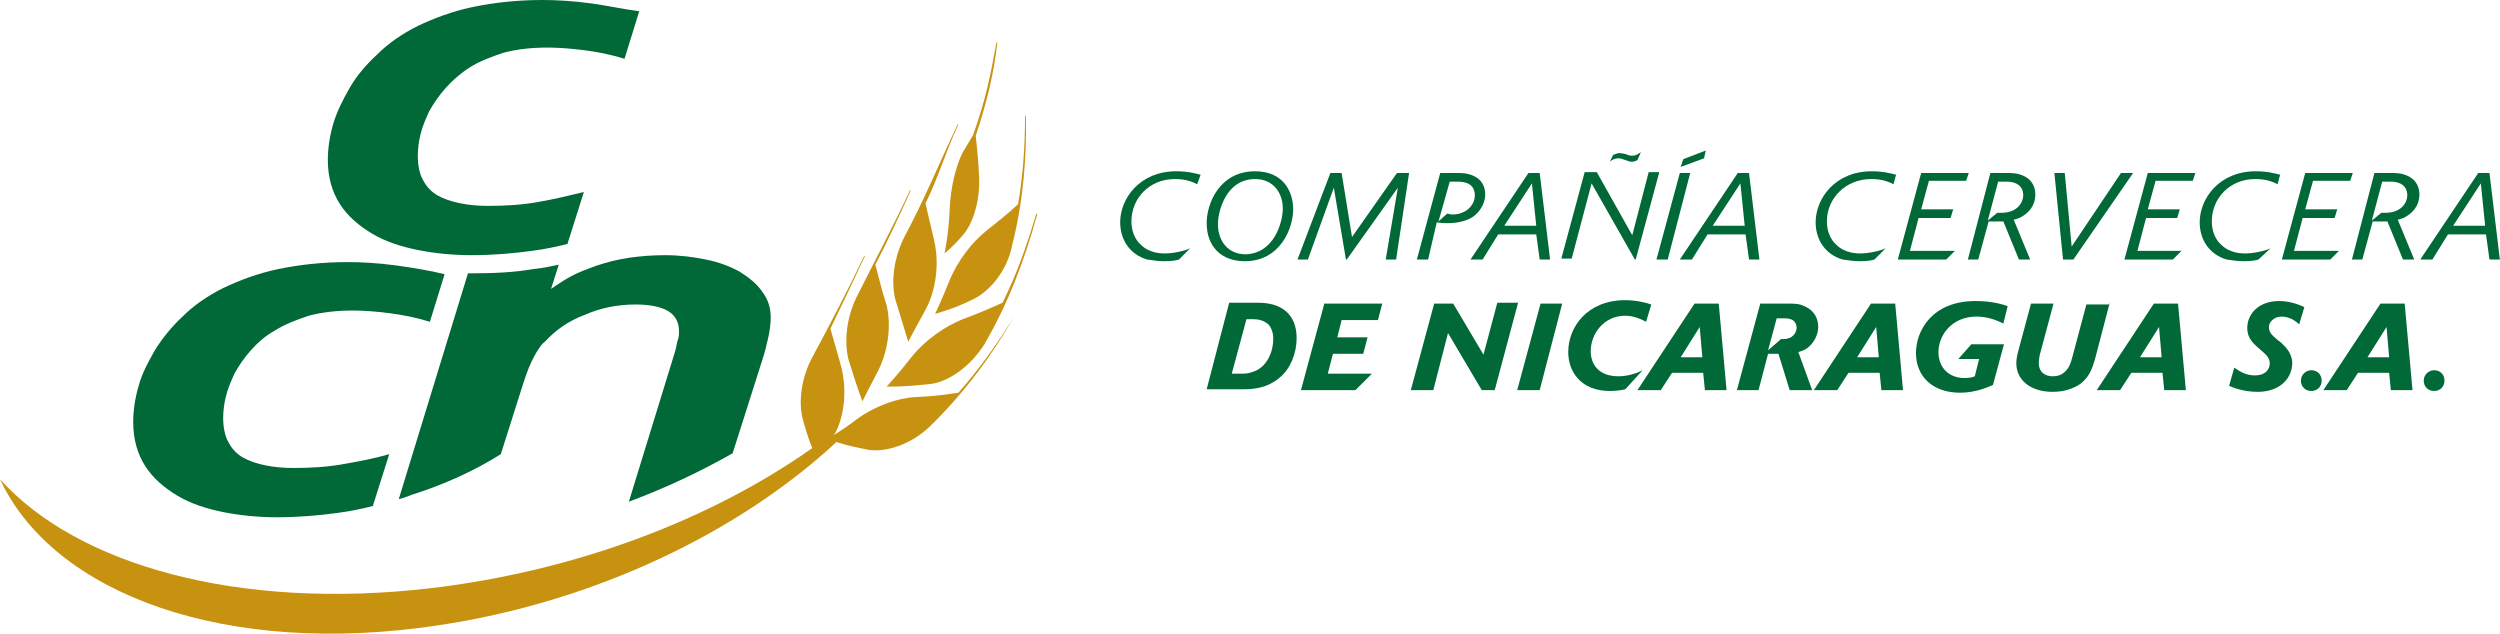
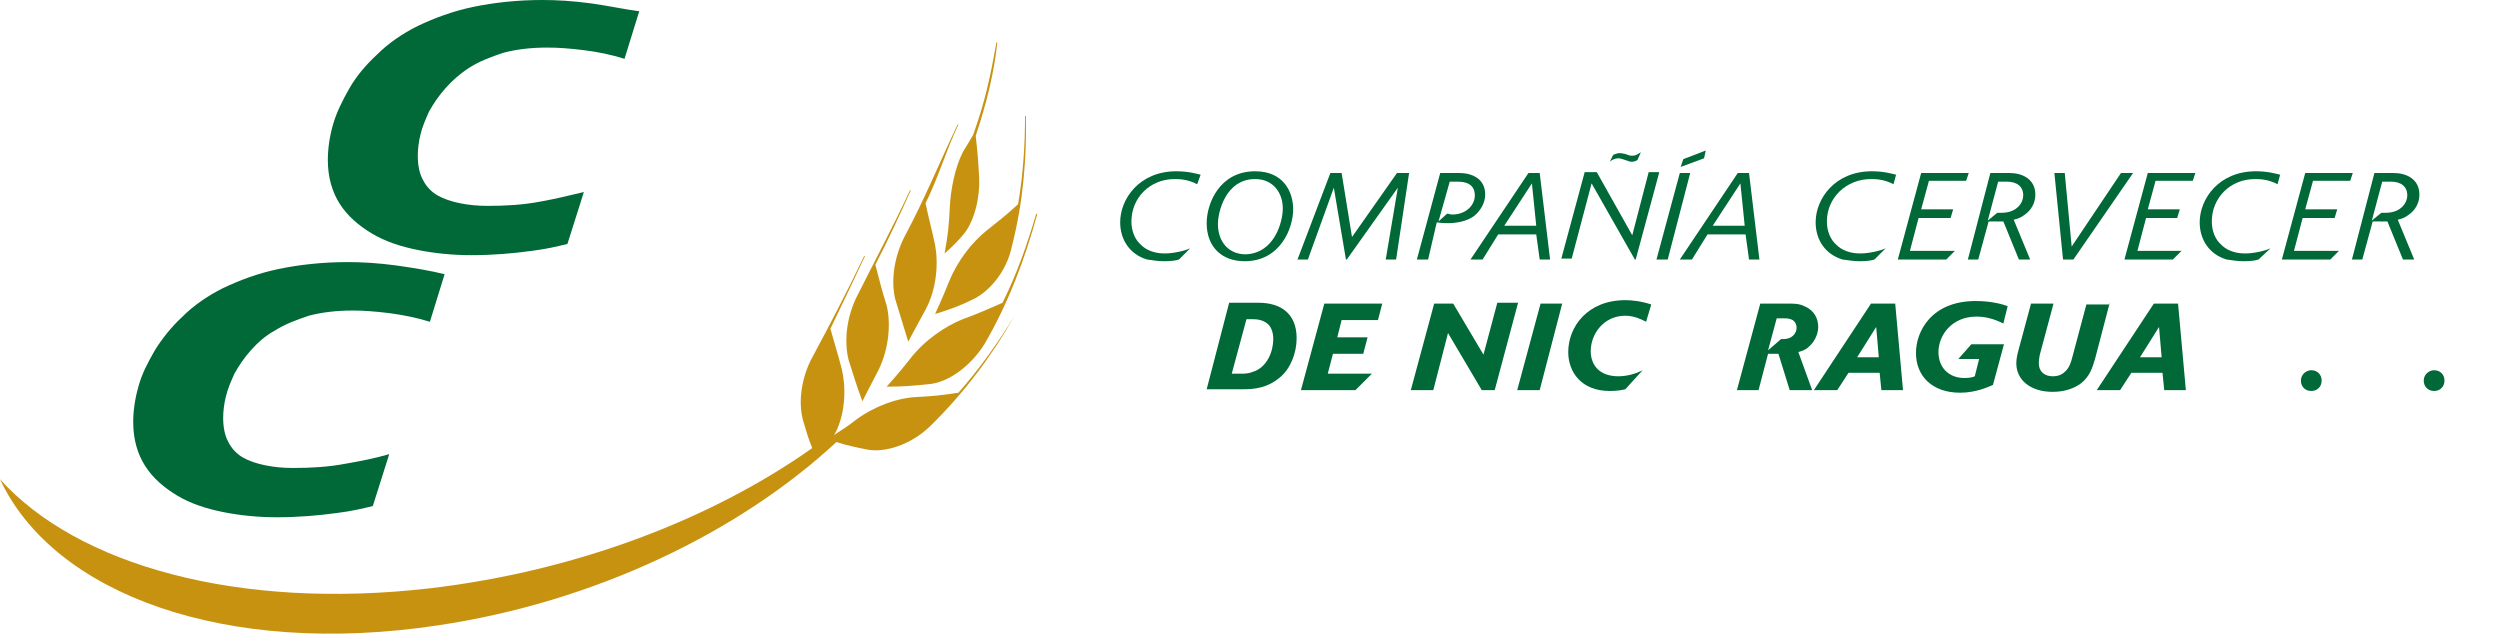
<svg xmlns="http://www.w3.org/2000/svg" xmlns:ns1="http://sodipodi.sourceforge.net/DTD/sodipodi-0.dtd" xmlns:ns2="http://www.inkscape.org/namespaces/inkscape" version="1.1" id="Layer_1" x="0px" y="0px" viewBox="0 0 400 101.396" xml:space="preserve" ns1:docname="compania_cervecera_de_nicaragua_v.svg" width="400" height="101.396" ns2:version="0.92.1 r15371">
  <defs id="defs99" />
  <style type="text/css" id="style2"> .st0{fill:#006937;} .st1{fill:#C89211;} </style>
  <g id="g94" transform="matrix(1.384,0,0,1.384,0.138,0)">
    <g id="g92">
      <g id="g38">
        <path class="st0" d="m 138.3,21.3 c -1.1,-0.6 -2.2,-0.6 -2.6,-0.6 -2.9,0 -5,2.2 -5,4.9 0,1.1 0.4,2.1 1.1,2.7 1,1 2.4,1 2.8,1 0.9,0 2.3,-0.3 2.9,-0.6 l -1.3,1.3 c -0.3,0.1 -0.8,0.2 -1.7,0.2 -0.7,0 -1.3,-0.1 -2,-0.2 -2,-0.6 -3.1,-2.3 -3.1,-4.3 0,-2.7 2.2,-5.9 6.5,-5.9 1.4,0 2.4,0.3 2.8,0.4 z" id="path4" ns2:connector-curvature="0" style="fill:#006937" />
        <path class="st0" d="m 143.8,30.2 c -2.7,0 -4.4,-1.7 -4.4,-4.4 0,-2.3 1.5,-6 5.6,-6 3.3,0 4.4,2.4 4.4,4.4 0,2.2 -1.5,6 -5.6,6 z m 4.4,-6.1 c 0,-1.8 -1.1,-3.4 -3.2,-3.4 -3.4,0 -4.3,3.8 -4.3,5.2 0,2 1.2,3.5 3.2,3.5 3.3,-0.1 4.3,-3.7 4.3,-5.3 z" id="path6" ns2:connector-curvature="0" style="fill:#006937" />
        <path class="st0" d="m 161.3,30 h -1.2 l 1.4,-8.3 -5.9,8.3 h -0.1 l -1.4,-8.3 -3,8.3 h -1.2 l 3.8,-10 h 1.3 l 1.2,7.4 5.2,-7.4 h 1.4 z" id="path8" ns2:connector-curvature="0" style="fill:#006937" />
        <path class="st0" d="m 165,30 h -1.3 l 2.7,-10 h 2.2 c 1.4,0 3,0.6 3,2.5 0,0.9 -0.5,1.8 -1.2,2.4 -0.6,0.5 -1.7,0.9 -3.1,0.9 -0.2,0 -0.8,0 -1.3,-0.1 z m 2.2,-5.3 c 0.2,0 0.3,0.1 0.6,0.1 1.6,0 2.6,-1.1 2.6,-2.2 0,-1.3 -1,-1.6 -2,-1.6 h -0.9 l -1.3,4.6 z" id="path10" ns2:connector-curvature="0" style="fill:#006937" />
        <path class="st0" d="m 179.1,30 h -1.2 l -0.4,-2.9 h -4.4 l -1.8,2.9 h -1.4 l 6.7,-10 h 1.3 z m -1.6,-3.9 -0.5,-4.9 -3.2,4.9 z" id="path12" ns2:connector-curvature="0" style="fill:#006937" />
        <path class="st0" d="M 191.7,20 189,30 h -0.1 l -5,-8.8 -2.3,8.7 h -1.2 l 2.7,-10 h 1.4 l 4.1,7.3 1.9,-7.3 h 1.2 z m -5.3,-2.1 c 0.3,-0.1 0.5,-0.2 0.7,-0.2 0.3,0 0.6,0.1 0.7,0.1 0.5,0.2 0.6,0.2 0.8,0.2 0.4,0 0.5,-0.1 1,-0.4 l -0.4,0.9 c -0.3,0.2 -0.6,0.2 -0.7,0.2 -0.2,0 -0.4,-0.1 -0.7,-0.2 -0.3,-0.1 -0.6,-0.2 -0.8,-0.2 -0.4,0 -0.8,0.2 -1,0.4 z" id="path14" ns2:connector-curvature="0" style="fill:#006937" />
        <path class="st0" d="m 192.7,30 h -1.3 l 2.7,-10 h 1.2 z m 4.4,-12.6 -0.2,0.9 -2.7,1 0.3,-0.9 z" id="path16" ns2:connector-curvature="0" style="fill:#006937" />
        <path class="st0" d="m 203.3,30 h -1.2 l -0.4,-2.9 h -4.4 l -1.8,2.9 h -1.4 l 6.7,-10 h 1.3 z m -1.7,-3.9 -0.5,-4.9 -3.2,4.9 z" id="path18" ns2:connector-curvature="0" style="fill:#006937" />
        <path class="st0" d="m 218.8,21.3 c -1.1,-0.6 -2.2,-0.6 -2.6,-0.6 -2.9,0 -5.1,2.2 -5.1,4.9 0,1.1 0.4,2.1 1.1,2.7 1,1 2.4,1 2.8,1 0.9,0 2.3,-0.3 2.9,-0.6 l -1.3,1.3 c -0.3,0.1 -0.8,0.2 -1.7,0.2 -0.6,0 -1.3,-0.1 -2,-0.2 -2,-0.6 -3.1,-2.3 -3.1,-4.3 0,-2.7 2.2,-5.9 6.5,-5.9 1.4,0 2.4,0.3 2.8,0.4 z" id="path20" ns2:connector-curvature="0" style="fill:#006937" />
        <path class="st0" d="m 225.9,29 -1,1 h -5.6 L 222,20 h 5.5 l -0.3,0.9 h -4.3 l -0.9,3.3 h 3.7 l -0.3,1 h -3.7 l -1,3.8 z" id="path22" ns2:connector-curvature="0" style="fill:#006937" />
        <path class="st0" d="m 230,20 h 2.2 c 1.5,0 3,0.7 3,2.5 0,1 -0.5,1.8 -1.2,2.3 -0.5,0.4 -0.9,0.5 -1.3,0.6 l 1.9,4.6 h -1.3 l -1.8,-4.4 c -0.3,0 -0.5,0 -0.9,0 -0.3,0 -0.6,0 -0.8,0 l -1.2,4.4 h -1.2 z m 0.8,4.6 c 0.2,0 0.4,0 0.5,0 1.8,0 2.5,-1.2 2.5,-2 0,-1.1 -0.8,-1.6 -1.9,-1.6 h -1 l -1.2,4.5 z" id="path24" ns2:connector-curvature="0" style="fill:#006937" />
        <path class="st0" d="m 239.6,30 h -1.2 l -1,-10 h 1.2 l 0.8,8.5 5.7,-8.5 h 1.4 z" id="path26" ns2:connector-curvature="0" style="fill:#006937" />
        <path class="st0" d="m 252.1,29 -1,1 h -5.6 l 2.7,-10 h 5.5 l -0.3,0.9 h -4.3 l -0.9,3.3 h 3.7 l -0.3,1 H 248 l -1,3.8 z" id="path28" ns2:connector-curvature="0" style="fill:#006937" />
        <path class="st0" d="m 263.2,21.3 c -1.1,-0.6 -2.2,-0.6 -2.6,-0.6 -2.9,0 -5,2.2 -5,4.9 0,1.1 0.4,2.1 1.1,2.7 1,1 2.4,1 2.8,1 0.9,0 2.3,-0.3 2.9,-0.6 L 261,30 c -0.3,0.1 -0.8,0.2 -1.7,0.2 -0.7,0 -1.3,-0.1 -2,-0.2 -2,-0.6 -3.1,-2.3 -3.1,-4.3 0,-2.7 2.2,-5.9 6.5,-5.9 1.4,0 2.4,0.3 2.8,0.4 z" id="path30" ns2:connector-curvature="0" style="fill:#006937" />
        <path class="st0" d="m 270.3,29 -1,1 h -5.6 l 2.7,-10 h 5.5 l -0.3,0.9 h -4.3 l -0.9,3.3 h 3.7 l -0.3,1 h -3.7 l -1,3.8 z" id="path32" ns2:connector-curvature="0" style="fill:#006937" />
        <path class="st0" d="m 274.4,20 h 2.2 c 1.5,0 3,0.7 3,2.5 0,1 -0.5,1.8 -1.2,2.3 -0.5,0.4 -0.9,0.5 -1.3,0.6 L 279,30 h -1.3 l -1.8,-4.4 c -0.3,0 -0.5,0 -0.9,0 -0.3,0 -0.6,0 -0.8,0 L 273,30 h -1.2 z m 0.8,4.6 c 0.2,0 0.4,0 0.5,0 1.8,0 2.5,-1.2 2.5,-2 0,-1.1 -0.8,-1.6 -1.9,-1.6 h -1 l -1.2,4.5 z" id="path34" ns2:connector-curvature="0" style="fill:#006937" />
-         <path class="st0" d="m 288.9,30 h -1.2 l -0.4,-2.9 h -4.4 l -1.8,2.9 h -1.4 l 6.7,-10 h 1.3 z m -1.7,-3.9 -0.5,-4.9 -3.2,4.9 z" id="path36" ns2:connector-curvature="0" style="fill:#006937" />
      </g>
      <g id="g70">
        <path class="st0" d="m 142,35 h 3.4 c 2.5,0 4.4,1.2 4.4,4.1 0,1.7 -0.7,3.5 -1.9,4.5 -1.5,1.3 -3.1,1.4 -4.3,1.4 h -4.2 z m 0.3,8.2 h 1 c 0.5,0 0.9,0 1.4,-0.2 1.7,-0.5 2.4,-2.4 2.4,-3.8 0,-1 -0.4,-1.6 -0.7,-1.8 -0.5,-0.4 -1.1,-0.5 -1.7,-0.5 H 144 Z" id="path40" ns2:connector-curvature="0" style="fill:#006937" />
        <path class="st0" d="m 158.5,43.2 -1.9,1.9 h -6.3 l 2.7,-10 h 6.7 L 159.2,37 H 155 l -0.5,2 h 3.5 l -0.5,1.9 H 154 l -0.6,2.3 z" id="path42" ns2:connector-curvature="0" style="fill:#006937" />
        <path class="st0" d="m 175.4,35 -2.7,10.1 h -1.5 l -3.9,-6.6 -1.7,6.6 H 163 l 2.7,-10 h 2.2 l 3.5,5.9 1.6,-6 z" id="path44" ns2:connector-curvature="0" style="fill:#006937" />
        <path class="st0" d="m 177.9,45.1 h -2.6 l 2.7,-10 h 2.5 z" id="path46" ns2:connector-curvature="0" style="fill:#006937" />
        <path class="st0" d="m 190.2,37.2 c -0.4,-0.2 -1.3,-0.7 -2.4,-0.7 -2.5,0 -4,2.1 -4,4.1 0,1.5 0.9,2.9 3.2,2.9 1,0 2,-0.3 2.6,-0.6 l 0.2,-0.1 -2,2.2 c -0.4,0.1 -1,0.2 -1.8,0.2 -3.3,0 -4.8,-2.2 -4.8,-4.5 0,-2.9 2.2,-6 6.6,-6 0.7,0 1.8,0.1 3,0.5 z" id="path48" ns2:connector-curvature="0" style="fill:#006937" />
-         <path class="st0" d="M 199.5,45.1 H 197 l -0.2,-2 h -3.6 l -1.3,2 h -2.7 l 6.6,-10 h 2.8 z m -2.8,-3.8 -0.3,-3.5 -2.2,3.5 z" id="path50" ns2:connector-curvature="0" style="fill:#006937" />
        <path class="st0" d="m 209.4,45.1 h -2.6 l -1.3,-4.2 c -0.2,0 -0.4,0 -0.6,0 -0.2,0 -0.4,0 -0.6,0 l -1.1,4.2 h -2.5 l 2.7,-10 h 3.4 c 0.5,0 1.1,0 1.7,0.3 1.2,0.5 1.6,1.5 1.6,2.4 0,0.9 -0.5,1.8 -1.1,2.3 -0.4,0.4 -0.9,0.5 -1.2,0.6 z m -3.6,-5.9 c 0.1,0 0.2,0 0.3,0 1,0 1.5,-0.7 1.5,-1.3 0,-0.5 -0.3,-0.9 -0.7,-1 -0.3,-0.1 -0.5,-0.1 -0.9,-0.1 h -0.7 l -1,3.7 z" id="path52" ns2:connector-curvature="0" style="fill:#006937" />
        <path class="st0" d="m 219.9,45.1 h -2.5 l -0.2,-2 h -3.6 l -1.3,2 h -2.7 l 6.6,-10 h 2.8 z m -2.8,-3.8 -0.3,-3.5 -2.2,3.5 z" id="path54" ns2:connector-curvature="0" style="fill:#006937" />
        <path class="st0" d="m 231.6,39.7 -1.3,4.8 c -0.5,0.2 -1.9,0.9 -3.8,0.9 -3.2,0 -5.1,-1.9 -5.1,-4.6 0,-2.5 1.8,-6 6.9,-6 1.9,0 3.2,0.4 3.7,0.6 l -0.5,2 c -1,-0.5 -2,-0.8 -3.1,-0.8 -2.9,0 -4.4,2.2 -4.4,4.1 0,1.8 1.2,3 3,3 0.6,0 1,-0.1 1.2,-0.2 l 0.5,-2 h -2.4 l 1.5,-1.7 h 3.8 z" id="path56" ns2:connector-curvature="0" style="fill:#006937" />
        <path class="st0" d="m 243.8,35 -1.7,6.5 c -0.3,1 -0.6,2 -1.6,2.8 -0.8,0.6 -1.9,1 -3.3,1 -2.6,0 -4.2,-1.4 -4.2,-3.3 0,-0.5 0.1,-1 0.3,-1.7 l 1.4,-5.2 h 2.6 l -1.5,5.6 c -0.1,0.3 -0.2,0.9 -0.2,1.3 0,1 0.7,1.5 1.6,1.5 0.8,0 1.2,-0.3 1.5,-0.6 0.4,-0.4 0.6,-0.9 0.8,-1.7 l 1.6,-6 h 2.7 z" id="path58" ns2:connector-curvature="0" style="fill:#006937" />
        <path class="st0" d="m 252.6,45.1 h -2.5 l -0.2,-2 h -3.6 l -1.3,2 h -2.7 l 6.6,-10 h 2.8 z m -2.8,-3.8 -0.3,-3.5 -2.2,3.5 z" id="path60" ns2:connector-curvature="0" style="fill:#006937" />
-         <path class="st0" d="m 265.7,37.5 c -0.8,-0.8 -1.7,-0.9 -2,-0.9 -1,0 -1.5,0.7 -1.5,1.2 0,0.6 0.3,0.9 1,1.5 l 0.4,0.3 c 0.5,0.5 1.3,1.2 1.3,2.4 0,1.5 -1.2,3.3 -4,3.3 -0.7,0 -2,-0.1 -3.3,-0.7 l 0.6,-2.1 c 0.7,0.5 1.4,0.9 2.4,0.9 1.2,0 1.7,-0.7 1.7,-1.4 0,-0.6 -0.4,-1 -1,-1.5 -0.8,-0.7 -1.6,-1.3 -1.6,-2.6 0,-1.5 1.2,-3.1 3.7,-3.1 0.6,0 1.6,0.1 2.9,0.7 z" id="path62" ns2:connector-curvature="0" style="fill:#006937" />
        <path class="st0" d="m 267.1,45.2 c -0.7,0 -1.2,-0.5 -1.2,-1.2 0,-0.7 0.6,-1.2 1.2,-1.2 0.7,0 1.2,0.5 1.2,1.2 0,0.7 -0.5,1.2 -1.2,1.2 z" id="path64" ns2:connector-curvature="0" style="fill:#006937" />
-         <path class="st0" d="m 278.8,45.1 h -2.5 l -0.2,-2 h -3.6 l -1.3,2 h -2.7 l 6.6,-10 h 2.8 z m -2.7,-3.8 -0.3,-3.5 -2.2,3.5 z" id="path66" ns2:connector-curvature="0" style="fill:#006937" />
        <path class="st0" d="m 281.3,45.2 c -0.7,0 -1.2,-0.5 -1.2,-1.2 0,-0.7 0.6,-1.2 1.2,-1.2 0.7,0 1.2,0.5 1.2,1.2 0,0.7 -0.5,1.2 -1.2,1.2 z" id="path68" ns2:connector-curvature="0" style="fill:#006937" />
      </g>
      <g id="g90">
        <path class="st0" d="m 45.8,30.7 c -2.2,-0.3 -4.1,-0.4 -5.7,-0.4 -2.9,0 -5.6,0.3 -8,0.8 -2.4,0.5 -4.5,1.3 -6.4,2.2 -1.8,0.9 -3.4,2 -4.7,3.3 -1.3,1.2 -2.4,2.6 -3.2,3.9 -0.8,1.4 -1.5,2.7 -1.9,4.2 -0.4,1.4 -0.6,2.8 -0.6,4.1 0,2 0.5,3.7 1.4,5.1 0.9,1.4 2.2,2.5 3.7,3.4 1.5,0.9 3.3,1.5 5.3,1.9 2,0.4 4.1,0.6 6.2,0.6 2.5,0 4.8,-0.2 7,-0.5 1.6,-0.2 2.9,-0.5 4.1,-0.8 l 1.9,-6 c -1.7,0.5 -3.3,0.8 -5,1.1 -2.1,0.4 -4.1,0.5 -6.1,0.5 -1.2,0 -2.2,-0.1 -3.2,-0.3 -1,-0.2 -1.9,-0.5 -2.6,-0.9 -0.7,-0.4 -1.3,-1 -1.7,-1.8 -0.4,-0.7 -0.6,-1.7 -0.6,-2.8 0,-0.7 0.1,-1.6 0.3,-2.4 0.2,-0.9 0.6,-1.8 1,-2.7 0.5,-0.9 1.1,-1.8 1.9,-2.7 0.8,-0.9 1.7,-1.7 2.8,-2.3 1.1,-0.7 2.4,-1.2 3.9,-1.7 1.5,-0.4 3.2,-0.6 5.1,-0.6 1.2,0 2.6,0.1 4.2,0.3 1.5,0.2 3.1,0.5 4.7,1 l 1.7,-5.5 c -1.6,-0.4 -3.4,-0.7 -5.5,-1" id="path72" ns2:connector-curvature="0" style="fill:#006937" />
        <path class="st0" d="M 68.3,0.4 C 66.1,0.1 64.2,0 62.6,0 59.7,0 57,0.3 54.6,0.8 52.2,1.3 50.1,2.1 48.2,3 c -1.8,0.9 -3.4,2 -4.7,3.3 -1.3,1.2 -2.4,2.5 -3.2,3.9 -0.8,1.4 -1.5,2.8 -1.9,4.2 -0.4,1.4 -0.6,2.8 -0.6,4.1 0,2 0.5,3.7 1.4,5.1 0.9,1.4 2.2,2.5 3.7,3.4 1.5,0.9 3.3,1.5 5.3,1.9 2,0.4 4.1,0.6 6.2,0.6 2.5,0 4.8,-0.2 7,-0.5 1.6,-0.2 2.9,-0.5 4.1,-0.8 l 1.9,-6 c -1.7,0.4 -3.3,0.8 -5,1.1 -2.1,0.4 -4.1,0.5 -6.1,0.5 -1.2,0 -2.2,-0.1 -3.2,-0.3 -1,-0.2 -1.9,-0.5 -2.6,-0.9 -0.7,-0.4 -1.3,-1 -1.7,-1.8 -0.4,-0.7 -0.6,-1.7 -0.6,-2.8 0,-0.7 0.1,-1.6 0.3,-2.4 0.2,-0.9 0.6,-1.8 1,-2.7 0.5,-0.9 1.1,-1.8 1.9,-2.7 0.8,-0.9 1.7,-1.7 2.8,-2.4 1.1,-0.7 2.4,-1.2 3.9,-1.7 1.5,-0.4 3.2,-0.6 5.1,-0.6 1.2,0 2.6,0.1 4.2,0.3 1.6,0.2 3.1,0.5 4.7,1 L 73.8,1.3 C 72.2,1.1 70.4,0.7 68.3,0.4" id="path74" ns2:connector-curvature="0" style="fill:#006937" />
        <path class="st1" d="m 107.4,44.4 c -2,0.2 -3,0.3 -5,0.3 0,0 1.3,-1.4 2.7,-3.2 1.7,-2.2 4.1,-3.8 6.1,-4.6 1.9,-0.7 2.8,-1.1 4.6,-1.9 1.7,-3.4 2.9,-6.9 3.9,-10.3 0,0 0.1,0 0.1,0.1 -1.4,5.1 -3.3,10.2 -6.1,15 -1.7,2.7 -4.3,4.4 -6.3,4.6" id="path76" ns2:connector-curvature="0" style="fill:#c89211" />
        <path class="st1" d="m 112.6,34.5 c -1.8,0.9 -2.7,1.2 -4.6,1.8 0,0 0.8,-1.7 1.6,-3.7 1,-2.5 2.7,-4.6 4.3,-5.9 1.5,-1.2 2.3,-1.8 3.7,-3.1 0.6,-3.5 0.8,-6.9 0.8,-10.2 0.1,0 0.1,0 0.1,0 0.1,4.8 -0.3,9.9 -1.6,15 -0.6,3 -2.6,5.2 -4.3,6.1" id="path78" ns2:connector-curvature="0" style="fill:#c89211" />
        <path class="st1" d="m 98.9,34.4 c 2.1,-4.2 4.3,-8.3 6.2,-12.4 0,0 0.1,0 0.1,0 -1.3,2.9 -2.6,5.7 -4.1,8.6 0.5,1.9 0.7,2.8 1.3,4.7 0.5,2 0.3,4.9 -0.9,7.4 -1,1.9 -1.9,3.7 -1.9,3.7 -0.7,-1.9 -1,-2.9 -1.6,-4.8 -0.5,-2 -0.3,-4.7 0.9,-7.2" id="path80" ns2:connector-curvature="0" style="fill:#c89211" />
        <path class="st1" d="m 104.5,27.3 c 2.3,-4.3 4.1,-8.7 6.1,-12.9 0.1,0 0.1,0 0.1,0 -1.4,2.9 -2.3,6.1 -3.8,9.1 0.4,1.9 0.7,2.9 1.1,4.8 0.4,2.1 0.2,5.1 -1.1,7.5 -1.1,2 -2,3.7 -2,3.7 -0.6,-2 -0.9,-2.9 -1.5,-4.9 -0.5,-2 -0.2,-4.8 1.1,-7.3" id="path82" ns2:connector-curvature="0" style="fill:#c89211" />
        <path class="st1" d="m 111.2,27.2 c -1,1.2 -2.1,2.1 -2.1,2.1 0.4,-2.2 0.5,-3.2 0.6,-5.3 0.1,-2.1 0.6,-4.6 1.5,-6.4 0.5,-0.8 0.9,-1.5 1.2,-2 1.4,-3.9 2,-6.8 2.7,-10.7 0,0 0.1,0 0.1,0 -0.4,3.6 -1.2,6.9 -2.5,10.8 0.2,1.8 0.3,2.9 0.4,4.9 0.1,2.1 -0.5,5 -1.9,6.6" id="path84" ns2:connector-curvature="0" style="fill:#c89211" />
        <path class="st1" d="m 117.2,36.5 c -1.9,3.1 -4.1,6.2 -6.5,8.9 -2,0.3 -2.9,0.4 -4.9,0.5 -2.1,0.1 -4.7,1 -6.9,2.6 -1,0.8 -2,1.4 -2.6,1.8 0.1,-0.1 0.1,-0.2 0.2,-0.3 1.2,-2.4 1.2,-5.4 0.7,-7.4 -0.5,-1.9 -0.8,-2.8 -1.3,-4.6 1.4,-2.9 2.7,-5.6 4,-8.4 -0.1,0 -0.1,0 -0.1,0 -1.9,4 -4,8 -6.2,12.1 -1.2,2.5 -1.4,5.2 -0.8,7.1 0.4,1.4 0.6,2 1,3 C 82.2,60 66.6,66 49.7,68 27.4,70.6 8.8,65.3 -0.1,55.4 6.1,68.7 26,76 50.5,72.3 68.7,69.6 85.4,61.5 96.6,51.1 c 1.2,0.4 2.2,0.6 3.7,0.9 1.9,0.3 4.8,-0.5 7.1,-2.7 3.9,-3.8 7.2,-8.2 9.8,-12.8 0.1,0 0.1,0 0,0" id="path86" ns2:connector-curvature="0" style="fill:#c89211" />
-         <path class="st0" d="M 88,33.7 C 87.4,32.8 86.5,32.1 85.4,31.4 84.3,30.8 83,30.3 81.5,30 c -1.5,-0.3 -3,-0.5 -4.7,-0.5 -1.4,0 -2.8,0.1 -4.2,0.3 -1.3,0.2 -2.5,0.5 -3.7,0.9 -1.1,0.4 -2.2,0.8 -3.1,1.3 -0.9,0.5 -2.2,1.4 -2.2,1.4 l 0.9,-2.8 c -0.9,0.2 -1.9,0.4 -2.9,0.5 -2.3,0.4 -4.7,0.5 -7.3,0.5 -0.1,0 -0.2,0 -0.3,0 l -8,26.1 c 0.5,-0.1 1,-0.3 1.5,-0.5 3.8,-1.2 7.3,-2.8 10.3,-4.7 l 2.6,-8.2 c 0.2,-0.6 0.4,-1.2 0.6,-1.7 0.2,-0.5 0.4,-0.9 0.6,-1.3 0.2,-0.4 0.4,-0.7 0.6,-1 0.2,-0.3 0.4,-0.6 0.7,-0.8 1.2,-1.3 2.7,-2.4 4.6,-3.1 1.8,-0.8 3.8,-1.2 5.9,-1.2 1.7,0 3,0.3 3.8,0.8 0.8,0.5 1.2,1.3 1.2,2.3 0,0.3 0,0.7 -0.2,1.2 -0.1,0.5 -0.2,1 -0.4,1.6 L 72.6,58 c 4.3,-1.6 8.3,-3.5 12,-5.6 L 88,41.7 c 0.3,-0.9 0.5,-1.7 0.7,-2.6 0.2,-0.9 0.3,-1.7 0.3,-2.4 0,-1.1 -0.3,-2.1 -1,-3" id="path88" ns2:connector-curvature="0" style="fill:#006937" />
      </g>
    </g>
  </g>
</svg>